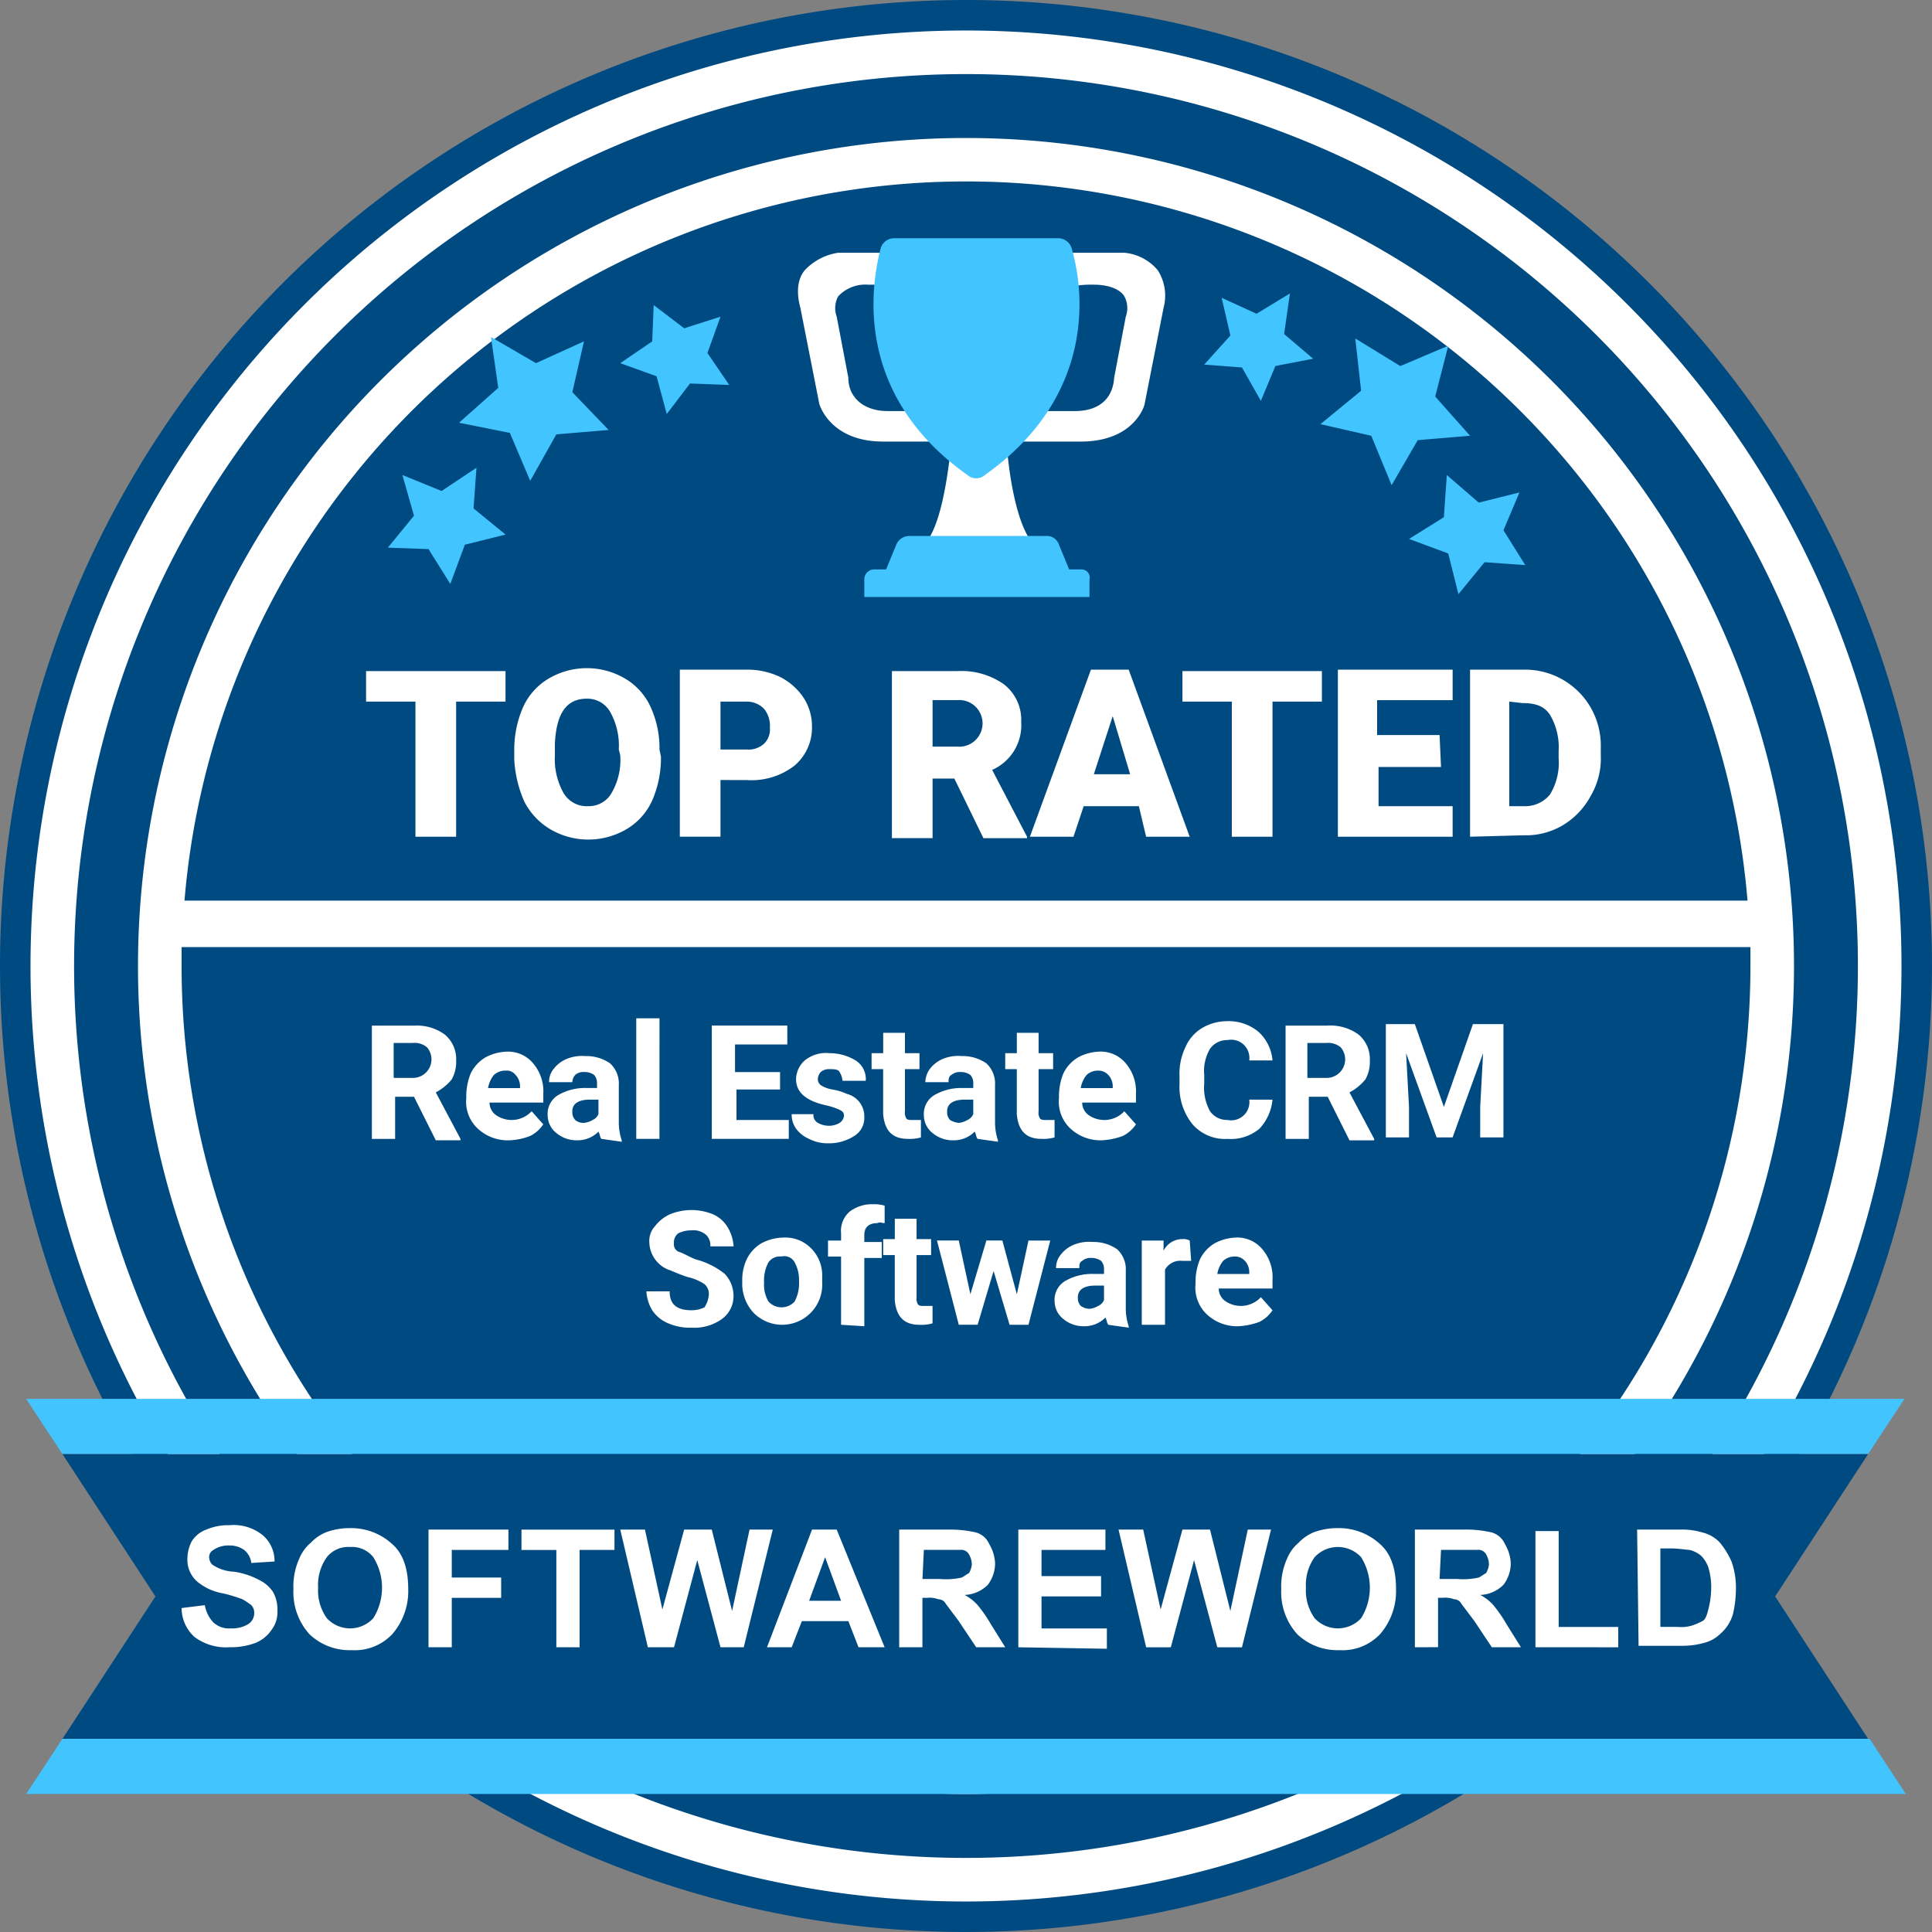
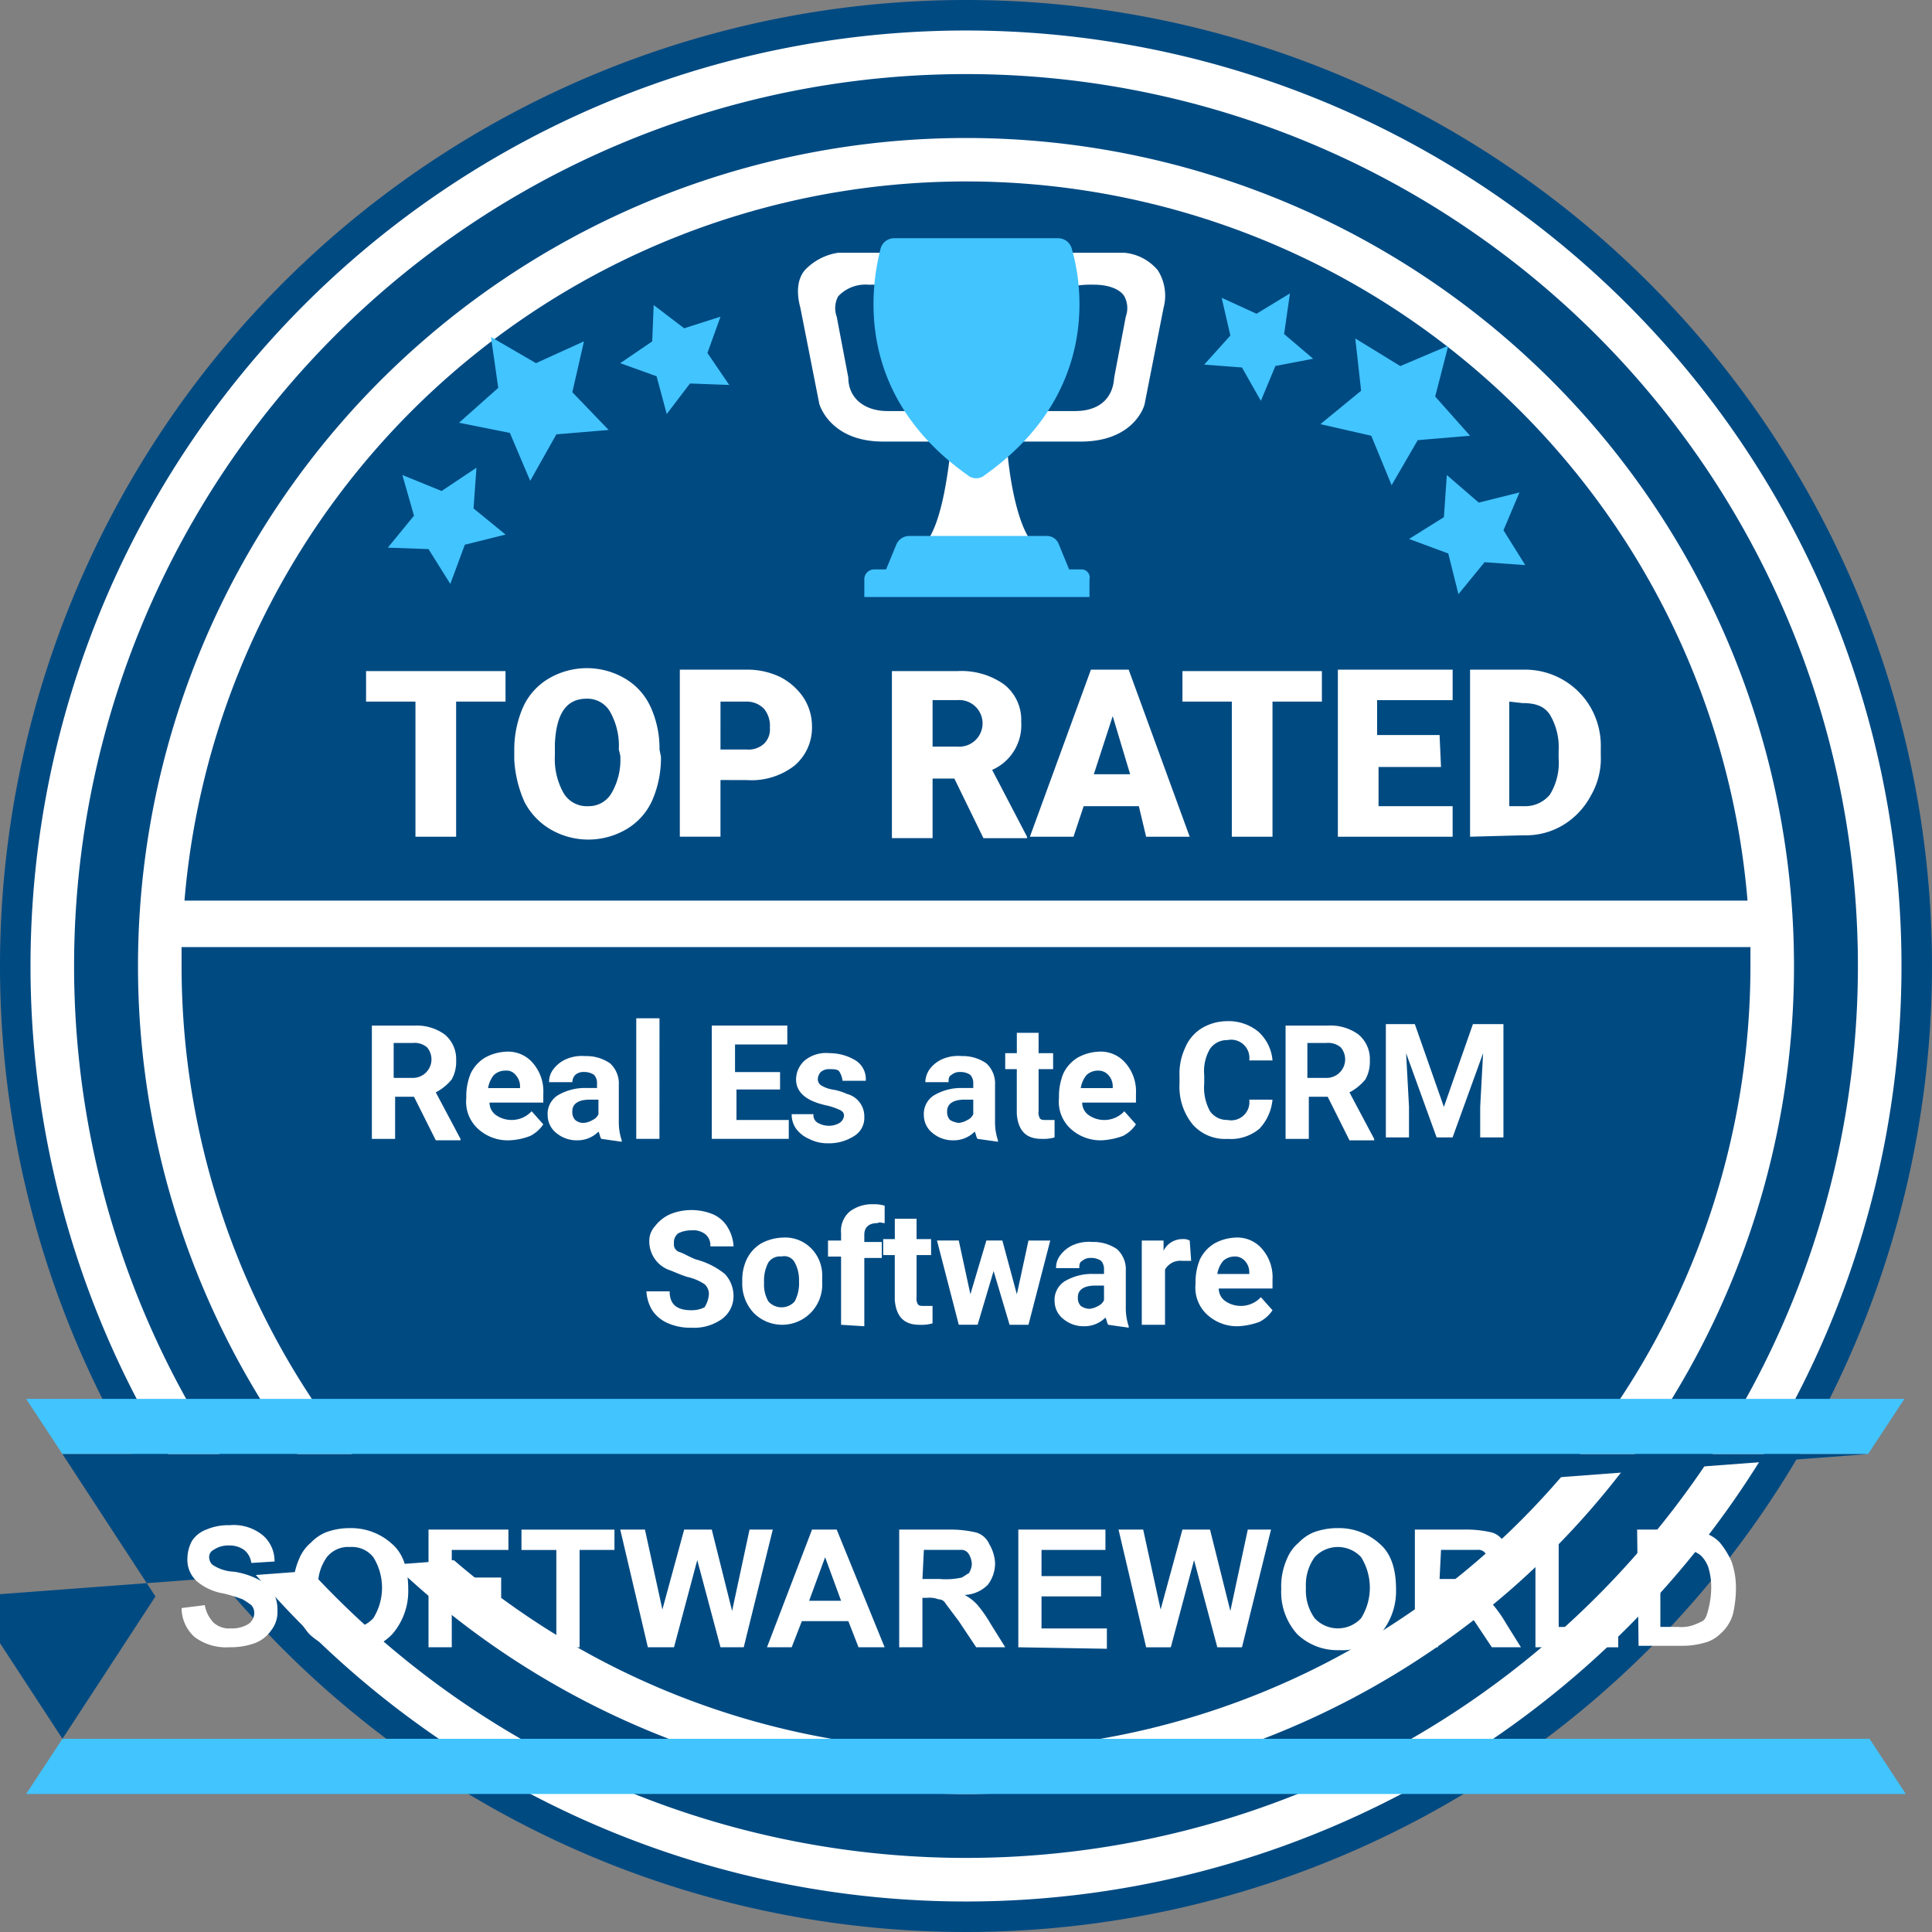
<svg xmlns="http://www.w3.org/2000/svg" id="Group_10113" data-name="Group 10113" width="220" height="220" viewBox="0 0 220 220">
  <rect x="0" y="0" width="220" height="220" fill="#808080" stroke="none" />
  <defs>
    <clipPath id="clip-path">
      <rect id="Rectangle_16989" data-name="Rectangle 16989" width="220" height="220" fill="none" />
    </clipPath>
  </defs>
  <g id="Group_10112" data-name="Group 10112" clip-path="url(#clip-path)">
    <path id="Path_43335" data-name="Path 43335" d="M110,0A110,110,0,1,1,0,110,110,110,0,0,1,110,0" fill="#004a82" />
    <path id="Path_43336" data-name="Path 43336" d="M108.626,2.1A106.526,106.526,0,1,1,2.1,108.626,106.527,106.527,0,0,1,108.626,2.1" transform="translate(1.374 1.374)" fill="#fff" />
    <path id="Path_43337" data-name="Path 43337" d="M106.664,5.1A101.564,101.564,0,1,1,5.1,106.664,101.565,101.565,0,0,1,106.664,5.1" transform="translate(3.336 3.336)" fill="#004a82" />
    <path id="Path_43338" data-name="Path 43338" d="M103.786,9.5A94.286,94.286,0,1,1,9.5,103.786,94.286,94.286,0,0,1,103.786,9.5" transform="translate(6.214 6.214)" fill="#fff" />
    <path id="Path_43339" data-name="Path 43339" d="M190.816,94.38a89.3,89.3,0,0,0-177.985,0ZM12.5,99.673v2.15a89.323,89.323,0,0,0,178.647,0v-2.15Z" transform="translate(8.177 8.177)" fill="#004a82" />
    <path id="Path_43340" data-name="Path 43340" d="M1.8,141.292H215.845l-4.135-6.286H5.935ZM215.68,96.3H1.8l4.135,6.286H211.544Z" transform="translate(1.177 62.993)" fill="#42c4ff" />
-     <path id="Path_43341" data-name="Path 43341" d="M209.909,100.1H4.3l10.586,16.211L4.3,132.521H209.909l-10.586-16.211Z" transform="translate(2.813 65.479)" fill="#004a82" />
+     <path id="Path_43341" data-name="Path 43341" d="M209.909,100.1H4.3l10.586,16.211L4.3,132.521l-10.586-16.211Z" transform="translate(2.813 65.479)" fill="#004a82" />
    <path id="Path_43342" data-name="Path 43342" d="M95.9,19.385A5.61,5.61,0,0,0,92.1,17.4H85.15l1.158,3.8a11.718,11.718,0,0,1,2.316-.165c1.654,0,2.977.5,3.474,1.323a2.844,2.844,0,0,1,.165,2.316L90.94,31.626c-.165,2.481-1.82,3.8-4.466,3.8H65.135c-2.647,0-4.466-1.489-4.466-3.8l-1.323-6.947a2.844,2.844,0,0,1,.165-2.316,4.241,4.241,0,0,1,3.474-1.323A11.718,11.718,0,0,1,65.3,21.2l1.158-3.8H59.511a6.56,6.56,0,0,0-3.8,1.985c-.827.992-.992,2.481-.5,4.3L57.361,34.6s1.158,4.3,7.278,4.3h7.774c-.331,3.308-1.158,10.09-3.308,11.91l.992,2.15H81.015l.992-2.15c-2.15-1.82-3.143-8.6-3.308-11.91h8.436c6.12,0,7.278-4.135,7.278-4.3l2.15-10.917a5.389,5.389,0,0,0-.662-4.3" transform="translate(35.932 11.382)" fill="#fff" />
    <path id="Path_43343" data-name="Path 43343" d="M84.147,40.7H82.823l-1.158-2.812a1.447,1.447,0,0,0-1.489-.992H64.628a1.59,1.59,0,0,0-1.489.992L61.981,40.7H60.658A1.131,1.131,0,0,0,59.5,41.862v1.985H85.139V41.862a.931.931,0,0,0-.992-1.158" transform="translate(38.921 24.138)" fill="#42c4ff" />
    <path id="Path_43344" data-name="Path 43344" d="M41.08,49.8H35.456V65.188H30.824V49.8H25.2V46.331H41.08Zm17.7,6.286a12.086,12.086,0,0,1-.992,4.962,7.241,7.241,0,0,1-2.977,3.308,8.566,8.566,0,0,1-8.6,0,7.756,7.756,0,0,1-2.977-3.143,13.626,13.626,0,0,1-1.158-4.8v-.992a12.086,12.086,0,0,1,.992-4.962,7.241,7.241,0,0,1,2.977-3.308,8.566,8.566,0,0,1,8.6,0,7.241,7.241,0,0,1,2.977,3.308,11.312,11.312,0,0,1,.992,4.8Zm-4.8-.827a7.88,7.88,0,0,0-.992-4.3,2.981,2.981,0,0,0-2.647-1.489c-2.316,0-3.474,1.654-3.639,5.128v1.323a7.88,7.88,0,0,0,.992,4.3,3.064,3.064,0,0,0,2.812,1.489,2.981,2.981,0,0,0,2.647-1.489,7.507,7.507,0,0,0,.992-4.3Zm11.579,3.474v6.451H60.929V46.165h7.609a8.625,8.625,0,0,1,3.8.827,7.081,7.081,0,0,1,2.647,2.316,5.964,5.964,0,0,1,.992,3.308A5.664,5.664,0,0,1,74,57.083a7.983,7.983,0,0,1-5.459,1.654Zm0-3.474h2.977a2.637,2.637,0,0,0,1.985-.662,2.259,2.259,0,0,0,.662-1.82,3.05,3.05,0,0,0-.662-2.15,2.739,2.739,0,0,0-1.985-.827H65.561Zm26.632,3.308H89.711v6.782H85.08V46.331h7.444a8.394,8.394,0,0,1,5.293,1.489,5.117,5.117,0,0,1,1.985,4.3,5.557,5.557,0,0,1-3.308,5.459l3.97,7.609v.165H95.5Zm-2.481-3.639h2.812a2.656,2.656,0,1,0,0-5.293H89.711ZM113.2,61.714h-6.286l-1.158,3.474h-4.962l6.947-19.023h4.3l6.947,19.023h-4.962Zm-5.128-3.639h4.135l-1.985-6.617Zm25.97-8.271h-5.624V65.188h-4.632V49.8h-5.624V46.331h15.88Zm13.564,7.444h-7.113v4.466h8.436v3.474H135.862V46.165h13.068v3.474h-8.6v3.97h7.113Zm3.308,7.94V46.165h6.12a8.619,8.619,0,0,1,7.609,4.3A8.77,8.77,0,0,1,165.8,55.1v.827a8.391,8.391,0,0,1-1.158,4.632,8.6,8.6,0,0,1-3.143,3.308,8.193,8.193,0,0,1-4.466,1.158ZM155.38,49.8v11.91h1.654a3.634,3.634,0,0,0,2.977-1.323A6.92,6.92,0,0,0,161,56.256v-.827a7.274,7.274,0,0,0-.992-4.135c-.662-.992-1.654-1.323-3.143-1.323ZM30.659,94.8h-2.15v4.8H25.862v-12.9h4.8a5.427,5.427,0,0,1,3.474.992,3.634,3.634,0,0,1,1.323,2.977,4.138,4.138,0,0,1-.5,2.15A5.836,5.836,0,0,1,33.14,94.3l2.812,5.293v.165H33.14Zm-2.15-2.15h2.15a2.113,2.113,0,0,0,1.489-3.474,2.2,2.2,0,0,0-1.654-.5h-2.15v3.97Zm12.9,7.113a5.023,5.023,0,0,1-3.474-1.323,4.168,4.168,0,0,1-1.323-3.474V94.8a6.857,6.857,0,0,1,.5-2.647,4.286,4.286,0,0,1,1.654-1.82,5.384,5.384,0,0,1,2.316-.662,3.708,3.708,0,0,1,3.143,1.323,4.915,4.915,0,0,1,1.158,3.474v.992H39.26a1.737,1.737,0,0,0,.827,1.489,3.119,3.119,0,0,0,3.97-.5L45.38,97.94a3.905,3.905,0,0,1-1.489,1.323,7.332,7.332,0,0,1-2.481.5m-.331-7.94a1.878,1.878,0,0,0-1.323.5,3.117,3.117,0,0,0-.662,1.489h3.639v-.165a1.878,1.878,0,0,0-.5-1.323,1.288,1.288,0,0,0-1.158-.5M52,99.594c-.165-.165-.165-.5-.331-.827a3.366,3.366,0,0,1-2.481.992,3.586,3.586,0,0,1-2.316-.827,2.585,2.585,0,0,1-.992-1.985,2.5,2.5,0,0,1,1.158-2.316,6.083,6.083,0,0,1,3.308-.827H51.5v-.5a1.4,1.4,0,0,0-.331-.992,1.928,1.928,0,0,0-1.158-.331,1.4,1.4,0,0,0-.992.331,1.264,1.264,0,0,0-.331.827H46.042a2.309,2.309,0,0,1,.5-1.489A3.6,3.6,0,0,1,48.027,90.5a4.54,4.54,0,0,1,2.15-.331,4.731,4.731,0,0,1,2.812.827,3.121,3.121,0,0,1,.992,2.481v4.135a6.481,6.481,0,0,0,.331,2.15v.165Zm-1.985-1.82A2.351,2.351,0,0,0,51,97.444a1.291,1.291,0,0,0,.662-.662V95.128h-.992c-1.323,0-1.985.5-1.985,1.323v.165a1.264,1.264,0,0,0,.331.827,1.4,1.4,0,0,0,.992.331m8.6,1.82H55.967V85.865h2.647ZM72.508,93.97H67.38v3.474h5.955v2.15H64.568v-12.9h8.6v2.15H67.215v3.143h5.128V93.97Z" transform="translate(16.484 30.09)" fill="#fff" />
    <path id="Path_43345" data-name="Path 43345" d="M60.455,79.613c0-.331-.165-.5-.5-.662a7.69,7.69,0,0,0-1.489-.5Q55,77.711,55,75.477a2.912,2.912,0,0,1,.992-2.15A3.823,3.823,0,0,1,58.8,72.5a5.712,5.712,0,0,1,2.977.827,2.5,2.5,0,0,1,1.158,2.316H60.289a2.351,2.351,0,0,0-.331-.992c-.165-.331-.662-.331-1.158-.331a1.4,1.4,0,0,0-.992.331,1.263,1.263,0,0,0-.331.827.859.859,0,0,0,.331.662,3.625,3.625,0,0,0,1.323.5,6.3,6.3,0,0,1,1.654.5,2.636,2.636,0,0,1,1.985,2.647,2.411,2.411,0,0,1-1.158,2.15,5.29,5.29,0,0,1-2.977.827,4.579,4.579,0,0,1-2.15-.5A3.6,3.6,0,0,1,55,81.1a2.794,2.794,0,0,1-.5-1.654h2.481a1,1,0,0,0,.5.992,2.562,2.562,0,0,0,1.323.331,2.391,2.391,0,0,0,1.158-.331,1.129,1.129,0,0,0,.5-.827" transform="translate(35.65 47.425)" fill="#fff" />
-     <path id="Path_43346" data-name="Path 43346" d="M63.8,71.1v2.316h1.654v1.82H63.8v4.8a1.24,1.24,0,0,0,.165.827c.165.165.331.165.827.165h.827V83.01a4.579,4.579,0,0,1-1.489.165c-1.82,0-2.647-.992-2.812-2.812V75.235H60v-1.82h1.323V71.1Z" transform="translate(39.248 46.509)" fill="#fff" />
    <path id="Path_43347" data-name="Path 43347" d="M69.72,82.129c-.165-.165-.165-.5-.331-.827a3.366,3.366,0,0,1-2.481.992,3.586,3.586,0,0,1-2.316-.827,2.585,2.585,0,0,1-.992-1.985,2.5,2.5,0,0,1,1.158-2.316,6.083,6.083,0,0,1,3.308-.827h1.158v-.5a1.4,1.4,0,0,0-.331-.992,1.928,1.928,0,0,0-1.158-.331,1.4,1.4,0,0,0-.992.331c-.331.165-.331.5-.331.827H63.765a2.668,2.668,0,0,1,.5-1.489,3.6,3.6,0,0,1,1.489-1.158A4.54,4.54,0,0,1,67.9,72.7a4.731,4.731,0,0,1,2.812.827,3.121,3.121,0,0,1,.992,2.481v4.135a6.48,6.48,0,0,0,.331,2.15v.165Zm-2.15-1.82a2.351,2.351,0,0,0,.992-.331,1.291,1.291,0,0,0,.662-.662V77.662h-.992c-1.323,0-1.985.5-1.985,1.323v.165a1.264,1.264,0,0,0,.331.827,2.351,2.351,0,0,0,.992.331" transform="translate(41.603 47.556)" fill="#fff" />
    <path id="Path_43348" data-name="Path 43348" d="M73,71.1v2.316h1.654v1.82H73v4.8a1.24,1.24,0,0,0,.165.827c.165.165.331.165.827.165h.827V83.01a4.579,4.579,0,0,1-1.489.165c-1.82,0-2.647-.992-2.812-2.812V75.235H69.2v-1.82h1.323V71.1Z" transform="translate(45.266 46.509)" fill="#fff" />
    <path id="Path_43349" data-name="Path 43349" d="M96.274,83.864A5.023,5.023,0,0,1,92.8,82.541a4.168,4.168,0,0,1-1.323-3.474V78.9a6.857,6.857,0,0,1,.5-2.647,4.286,4.286,0,0,1,1.654-1.82,5.384,5.384,0,0,1,2.316-.662A3.708,3.708,0,0,1,99.086,75.1a4.915,4.915,0,0,1,1.158,3.474v.992h-6.12a1.737,1.737,0,0,0,.827,1.489,3.119,3.119,0,0,0,3.97-.5l1.323,1.489a3.905,3.905,0,0,1-1.489,1.323,8.164,8.164,0,0,1-2.481.5m-.331-7.94a1.878,1.878,0,0,0-1.323.5,3.117,3.117,0,0,0-.662,1.489H97.6v-.165a1.878,1.878,0,0,0-.5-1.323,1.5,1.5,0,0,0-1.158-.5m19.85,3.308a5.58,5.58,0,0,1-1.489,3.308,5.077,5.077,0,0,1-3.639,1.158,4.9,4.9,0,0,1-3.97-1.654,6.776,6.776,0,0,1-1.489-4.632v-.827a6.966,6.966,0,0,1,.662-3.308,4.714,4.714,0,0,1,1.82-2.15A5.576,5.576,0,0,1,110.5,70.3a5.346,5.346,0,0,1,3.639,1.158,4.921,4.921,0,0,1,1.654,3.308h-2.647a2.078,2.078,0,0,0-2.481-2.316,2.358,2.358,0,0,0-1.985.992,4.974,4.974,0,0,0-.662,2.977v.992a5.56,5.56,0,0,0,.662,3.143,2.358,2.358,0,0,0,1.985.992,2.078,2.078,0,0,0,2.481-2.316Zm6.286-.331h-2.15v4.8h-2.647V70.8h4.8a5.427,5.427,0,0,1,3.474.992,3.634,3.634,0,0,1,1.323,2.977,4.138,4.138,0,0,1-.5,2.15,5.836,5.836,0,0,1-1.82,1.489l2.812,5.293v.165H124.56Zm-2.15-2.15h2.15a2.113,2.113,0,0,0,1.489-3.474,2.2,2.2,0,0,0-1.654-.5h-2.15v3.97ZM132,70.631l3.308,9.429,3.308-9.429h3.474v12.9h-2.647V80.059l.331-6.12L136.3,83.533h-1.82l-3.474-9.594.331,6.12v3.474H128.7v-12.9ZM51.613,101.4a1.5,1.5,0,0,0-.5-1.158,5.834,5.834,0,0,0-1.985-.827c-.992-.331-1.654-.662-2.15-.827a3.467,3.467,0,0,1-2.15-3.143,2.488,2.488,0,0,1,.662-1.82A4.5,4.5,0,0,1,47.147,92.3a6.451,6.451,0,0,1,4.962,0,3.621,3.621,0,0,1,1.654,1.489,4.691,4.691,0,0,1,.662,2.15H51.778a1.628,1.628,0,0,0-.5-1.323,2.2,2.2,0,0,0-1.654-.5,3.3,3.3,0,0,0-1.489.331,1.288,1.288,0,0,0-.5,1.158.907.907,0,0,0,.662.992c.5.165.992.5,1.82.827a8.747,8.747,0,0,1,3.308,1.654,3.647,3.647,0,0,1,.992,2.481A3.214,3.214,0,0,1,53.1,104.21a5.427,5.427,0,0,1-3.474.992,6.3,6.3,0,0,1-2.647-.5,4.044,4.044,0,0,1-1.82-1.489,4.691,4.691,0,0,1-.662-2.15h2.647c0,1.489.827,2.15,2.481,2.15a3.3,3.3,0,0,0,1.489-.331,3.14,3.14,0,0,0,.5-1.489m3.8-1.489a5.524,5.524,0,0,1,.5-2.481,4.286,4.286,0,0,1,1.654-1.82,5.48,5.48,0,0,1,2.481-.662A4.118,4.118,0,0,1,63.192,96.1a4.349,4.349,0,0,1,1.323,3.308v.662a4.565,4.565,0,0,1-7.774,3.474,4.875,4.875,0,0,1-1.323-3.639m2.481.165a3.753,3.753,0,0,0,.5,2.15,2.006,2.006,0,0,0,2.977,0,4.381,4.381,0,0,0,.5-2.316,4.138,4.138,0,0,0-.5-2.15,1.336,1.336,0,0,0-1.489-.662,1.612,1.612,0,0,0-1.489.662,4.381,4.381,0,0,0-.5,2.316m8.767,4.8V97.1H65.177v-1.82h1.489V94.45a2.9,2.9,0,0,1,.992-2.481,4.209,4.209,0,0,1,2.647-.827,4.111,4.111,0,0,1,1.323.165v1.985c-.331,0-.5-.165-.827,0-.992,0-1.489.5-1.489,1.323v.827H71.3v1.82H69.312v7.774Z" transform="translate(29.109 45.986)" fill="#fff" />
    <path id="Path_43350" data-name="Path 43350" d="M64.6,83.9v2.316h1.654v1.82H64.6v4.8a1.24,1.24,0,0,0,.165.827c.165.165.331.165.827.165h.827V95.81a4.58,4.58,0,0,1-1.489.165c-1.82,0-2.647-.992-2.812-2.812V88.035H60.8v-1.82h1.323V83.9Z" transform="translate(39.771 54.882)" fill="#fff" />
    <path id="Path_43351" data-name="Path 43351" d="M107.613,91.651l1.323-6.12h2.481l-2.481,9.594h-2.15L104.966,89l-1.82,6.12H101l-2.481-9.594H101l1.323,6.12,1.82-6.12h1.82Zm10.421,3.474c-.165-.165-.165-.5-.331-.827a3.366,3.366,0,0,1-2.481.992,3.586,3.586,0,0,1-2.316-.827,2.585,2.585,0,0,1-.992-1.985,2.5,2.5,0,0,1,1.158-2.316,6.083,6.083,0,0,1,3.308-.827h1.158v-.5a1.4,1.4,0,0,0-.331-.992,1.928,1.928,0,0,0-1.158-.331,1.4,1.4,0,0,0-.992.331c-.331.165-.331.5-.331.827h-2.647a2.309,2.309,0,0,1,.5-1.489,3.6,3.6,0,0,1,1.489-1.158,4.54,4.54,0,0,1,2.15-.331,4.731,4.731,0,0,1,2.812.827A3.121,3.121,0,0,1,120.019,89V93.14a6.481,6.481,0,0,0,.331,2.15v.165Zm-2.15-1.82a2.351,2.351,0,0,0,.992-.331,1.291,1.291,0,0,0,.662-.662V90.659h-.992c-1.323,0-1.985.5-1.985,1.323v.165a1.264,1.264,0,0,0,.331.827,1.773,1.773,0,0,0,.992.331m11.579-5.459h-.992a2,2,0,0,0-1.985.992v6.286h-2.647V85.531h2.481v1.158a2.384,2.384,0,0,1,2.15-1.323,1.491,1.491,0,0,1,.827.165Zm5.293,7.444a5.023,5.023,0,0,1-3.474-1.323,4.168,4.168,0,0,1-1.323-3.474v-.165a6.857,6.857,0,0,1,.5-2.647,4.286,4.286,0,0,1,1.654-1.82,5.385,5.385,0,0,1,2.316-.662,3.708,3.708,0,0,1,3.143,1.323A4.915,4.915,0,0,1,136.726,90v.992h-6.12a1.737,1.737,0,0,0,.827,1.489,3.119,3.119,0,0,0,3.97-.5l1.323,1.489a3.905,3.905,0,0,1-1.489,1.323,8.165,8.165,0,0,1-2.481.5m-.331-7.94a1.878,1.878,0,0,0-1.323.5,3.117,3.117,0,0,0-.662,1.489h3.639V89.17a1.878,1.878,0,0,0-.5-1.323,1.5,1.5,0,0,0-1.158-.5M12.5,127.38l2.647-.331a3.773,3.773,0,0,0,.992,1.985,2.637,2.637,0,0,0,1.985.662,3.528,3.528,0,0,0,1.985-.5,1.5,1.5,0,0,0,.662-1.323,1.264,1.264,0,0,0-.331-.827,9.8,9.8,0,0,0-.992-.662,18.29,18.29,0,0,0-2.15-.662A6.258,6.258,0,0,1,14.32,124.4a3.291,3.291,0,0,1-1.158-2.647,4.4,4.4,0,0,1,.5-1.985,3.3,3.3,0,0,1,1.654-1.323,6.3,6.3,0,0,1,2.647-.5,5.25,5.25,0,0,1,3.8,1.158,3.874,3.874,0,0,1,1.323,2.977l-2.647.165a2.227,2.227,0,0,0-.827-1.489,2.8,2.8,0,0,0-1.654-.5,2.971,2.971,0,0,0-1.82.5.91.91,0,0,0-.5.827,1.263,1.263,0,0,0,.331.827,4.629,4.629,0,0,0,2.481.827,8.869,8.869,0,0,1,2.977.992,3.905,3.905,0,0,1,1.489,1.323,4.138,4.138,0,0,1,.5,2.15,3.325,3.325,0,0,1-.662,2.15,4.044,4.044,0,0,1-1.82,1.489,8.013,8.013,0,0,1-2.977.5,5.975,5.975,0,0,1-3.97-1.158A4.458,4.458,0,0,1,12.5,127.38m12.737-2.15a7.672,7.672,0,0,1,.662-3.474,4.691,4.691,0,0,1,1.323-1.82,5.041,5.041,0,0,1,1.654-1.158,7.727,7.727,0,0,1,2.812-.5,6.9,6.9,0,0,1,4.8,1.82c1.323,1.158,1.82,2.977,1.82,5.128a7.452,7.452,0,0,1-1.82,5.128,5.876,5.876,0,0,1-4.632,1.82,6.618,6.618,0,0,1-4.8-1.82,7.165,7.165,0,0,1-1.82-5.128m2.812-.165a5.427,5.427,0,0,0,.992,3.474,3.6,3.6,0,0,0,5.293,0,6.575,6.575,0,0,0,0-6.947,3.085,3.085,0,0,0-2.647-1.158,3.085,3.085,0,0,0-2.647,1.158,5.427,5.427,0,0,0-.992,3.474m12.571,6.782v-13.4h9.1v2.316H43.267v3.143h5.624v2.316H43.267v5.624Zm14.556,0V120.764h-3.97v-2.316H61.793v2.316h-3.97v11.083Zm10.421,0-3.143-13.4h2.812l1.985,9.1,2.481-9.1h3.143l2.316,9.263,1.985-9.263h2.647l-3.308,13.4H73.868l-2.647-9.925-2.647,9.925Zm26.962,0H89.583l-1.158-2.977H83.132l-1.158,2.977H79.162l5.128-13.4H87.1ZM87.6,126.553l-1.82-4.962-1.82,4.962Zm6.617,5.293v-13.4h5.624a12.825,12.825,0,0,1,3.143.331,2.348,2.348,0,0,1,1.489,1.323,4.691,4.691,0,0,1,.662,2.15,4.063,4.063,0,0,1-.827,2.481,3.959,3.959,0,0,1-2.647,1.158,5.151,5.151,0,0,1,1.489,1.158,15.273,15.273,0,0,1,1.489,2.15l1.654,2.647h-3.308L101,128.869l-1.489-1.985a.91.91,0,0,0-.827-.5,2.844,2.844,0,0,0-1.323-.165h-.5v5.624Zm2.647-7.774h1.985a8.194,8.194,0,0,0,2.481-.165c.331-.165.5-.331.827-.5a2.351,2.351,0,0,0,.331-.992,2.391,2.391,0,0,0-.331-1.158,1,1,0,0,0-.992-.5H97.026Zm10.917,7.774v-13.4H117.7v2.316h-7.278v2.977h6.782v2.316h-6.782V129.7h7.444v2.316Zm14.556,0-3.143-13.4H122l1.985,9.1,2.481-9.1h3.143l2.316,9.263,1.985-9.263h2.647l-3.308,13.4H130.44l-2.647-9.925-2.647,9.925Zm15.383-6.617a7.672,7.672,0,0,1,.662-3.474,4.691,4.691,0,0,1,1.323-1.82,5.041,5.041,0,0,1,1.654-1.158,7.727,7.727,0,0,1,2.812-.5,6.9,6.9,0,0,1,4.8,1.82c1.323,1.158,1.82,2.977,1.82,5.128a7.452,7.452,0,0,1-1.82,5.128,5.876,5.876,0,0,1-4.632,1.82,6.618,6.618,0,0,1-4.8-1.82,7.165,7.165,0,0,1-1.82-5.128m2.812-.165a5.427,5.427,0,0,0,.992,3.474,3.6,3.6,0,0,0,5.293,0,6.575,6.575,0,0,0,0-6.947,3.6,3.6,0,0,0-5.293,0,5.427,5.427,0,0,0-.992,3.474m12.406,6.782v-13.4h5.624a12.825,12.825,0,0,1,3.143.331,2.348,2.348,0,0,1,1.489,1.323,4.691,4.691,0,0,1,.662,2.15,4.063,4.063,0,0,1-.827,2.481,3.959,3.959,0,0,1-2.647,1.158,5.151,5.151,0,0,1,1.489,1.158,15.273,15.273,0,0,1,1.489,2.15l1.654,2.647H161.7l-1.985-2.977-1.489-1.985a.91.91,0,0,0-.827-.5,2.844,2.844,0,0,0-1.323-.165h-.5v5.624Zm2.812-7.774h1.985a8.194,8.194,0,0,0,2.481-.165c.331-.165.5-.331.827-.5a2.351,2.351,0,0,0,.331-.992,2.391,2.391,0,0,0-.331-1.158,1,1,0,0,0-.992-.5h-4.135Zm10.917,7.774V118.614h2.647v10.917h6.782v2.316Zm11.579-13.4h4.962a8.059,8.059,0,0,1,2.481.331,3.97,3.97,0,0,1,1.985,1.158,9.379,9.379,0,0,1,1.323,2.15,8.952,8.952,0,0,1,.5,3.143,13.118,13.118,0,0,1-.331,2.812,4.706,4.706,0,0,1-1.489,2.316,3.943,3.943,0,0,1-1.82.992,8.622,8.622,0,0,1-2.316.331H178.41Zm2.647,2.15v8.932h1.985a4.15,4.15,0,0,0,1.654-.165,8.064,8.064,0,0,0,1.158-.5c.331-.165.5-.662.662-1.323a10.012,10.012,0,0,0,.331-2.481,7.668,7.668,0,0,0-.331-2.316,3.6,3.6,0,0,0-.827-1.323,3.325,3.325,0,0,0-1.323-.662c-.331,0-1.158-.165-2.15-.165Z" transform="translate(8.177 55.732)" fill="#fff" />
    <path id="Path_43352" data-name="Path 43352" d="M104.61,17.723a1.611,1.611,0,0,0-1.654-1.323H84.429a1.611,1.611,0,0,0-1.654,1.323c-.992,3.97-3.143,16.376,9.925,25.639a1.509,1.509,0,0,0,1.985,0c13.068-9.263,11.083-21.669,9.925-25.639M38.444,27.648l5.128,2.977,5.459-2.481-1.323,5.789,4.135,4.3-5.955.5-2.977,5.293-2.316-5.459-5.789-1.158,4.466-3.97ZM28.354,43.362l4.466,1.82,3.97-2.647-.331,4.632L40.1,50.144,35.467,51.3l-1.654,4.466L31.332,51.8,26.7,51.633l2.977-3.639ZM56.971,24.009l3.474,2.647,4.135-1.323-1.489,4.135,2.481,3.639-4.466-.165-2.647,3.474-1.158-4.3-4.135-1.489,3.639-2.481Zm90.481,4.632-5.459,2.316-5.128-3.143.662,5.955-4.632,3.8,5.789,1.323L141,44.52l2.977-5.128,5.955-.5-3.97-4.466Zm8.105,16.707-4.632,1.158-3.639-3.143-.331,4.8-3.97,2.481,4.466,1.654,1.158,4.632,2.977-3.639,4.632.331-2.481-3.97ZM129.422,22.686,125.617,25l-3.97-1.82.992,4.3-2.977,3.308,4.3.331,2.15,3.8,1.654-3.97,4.3-.827-3.308-2.812Z" transform="translate(17.465 10.728)" fill="#42c4ff" />
  </g>
</svg>